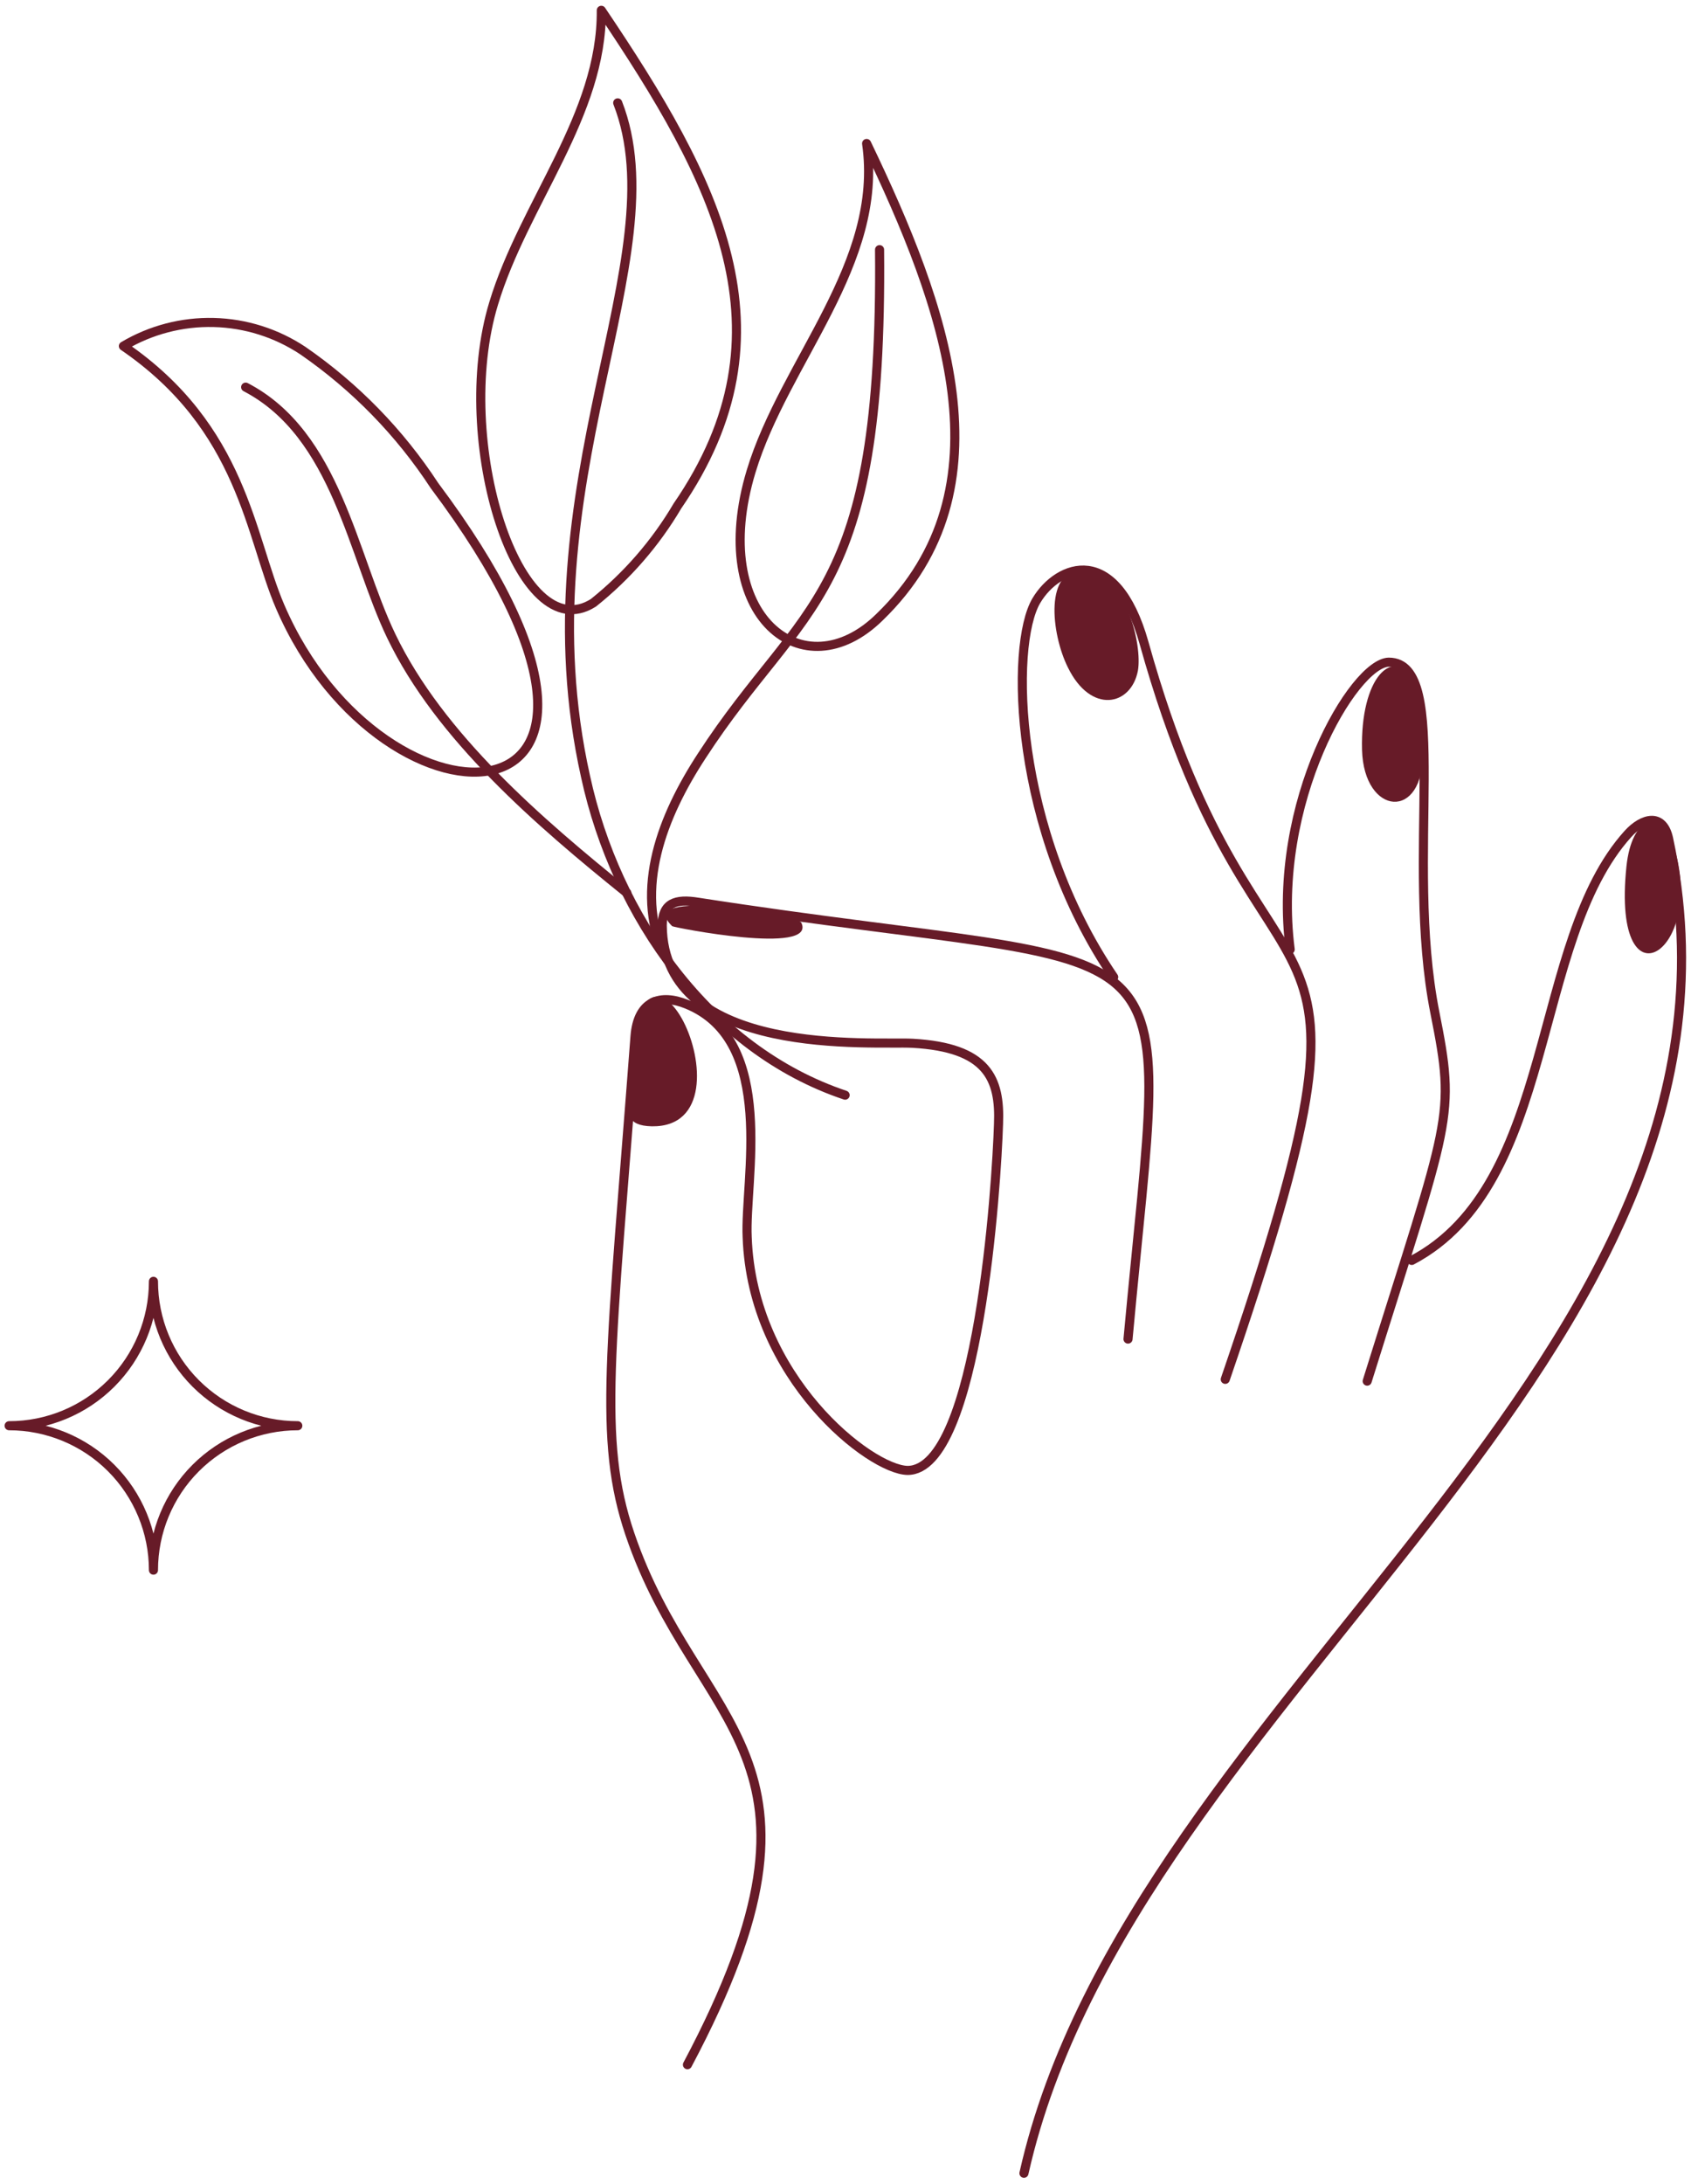
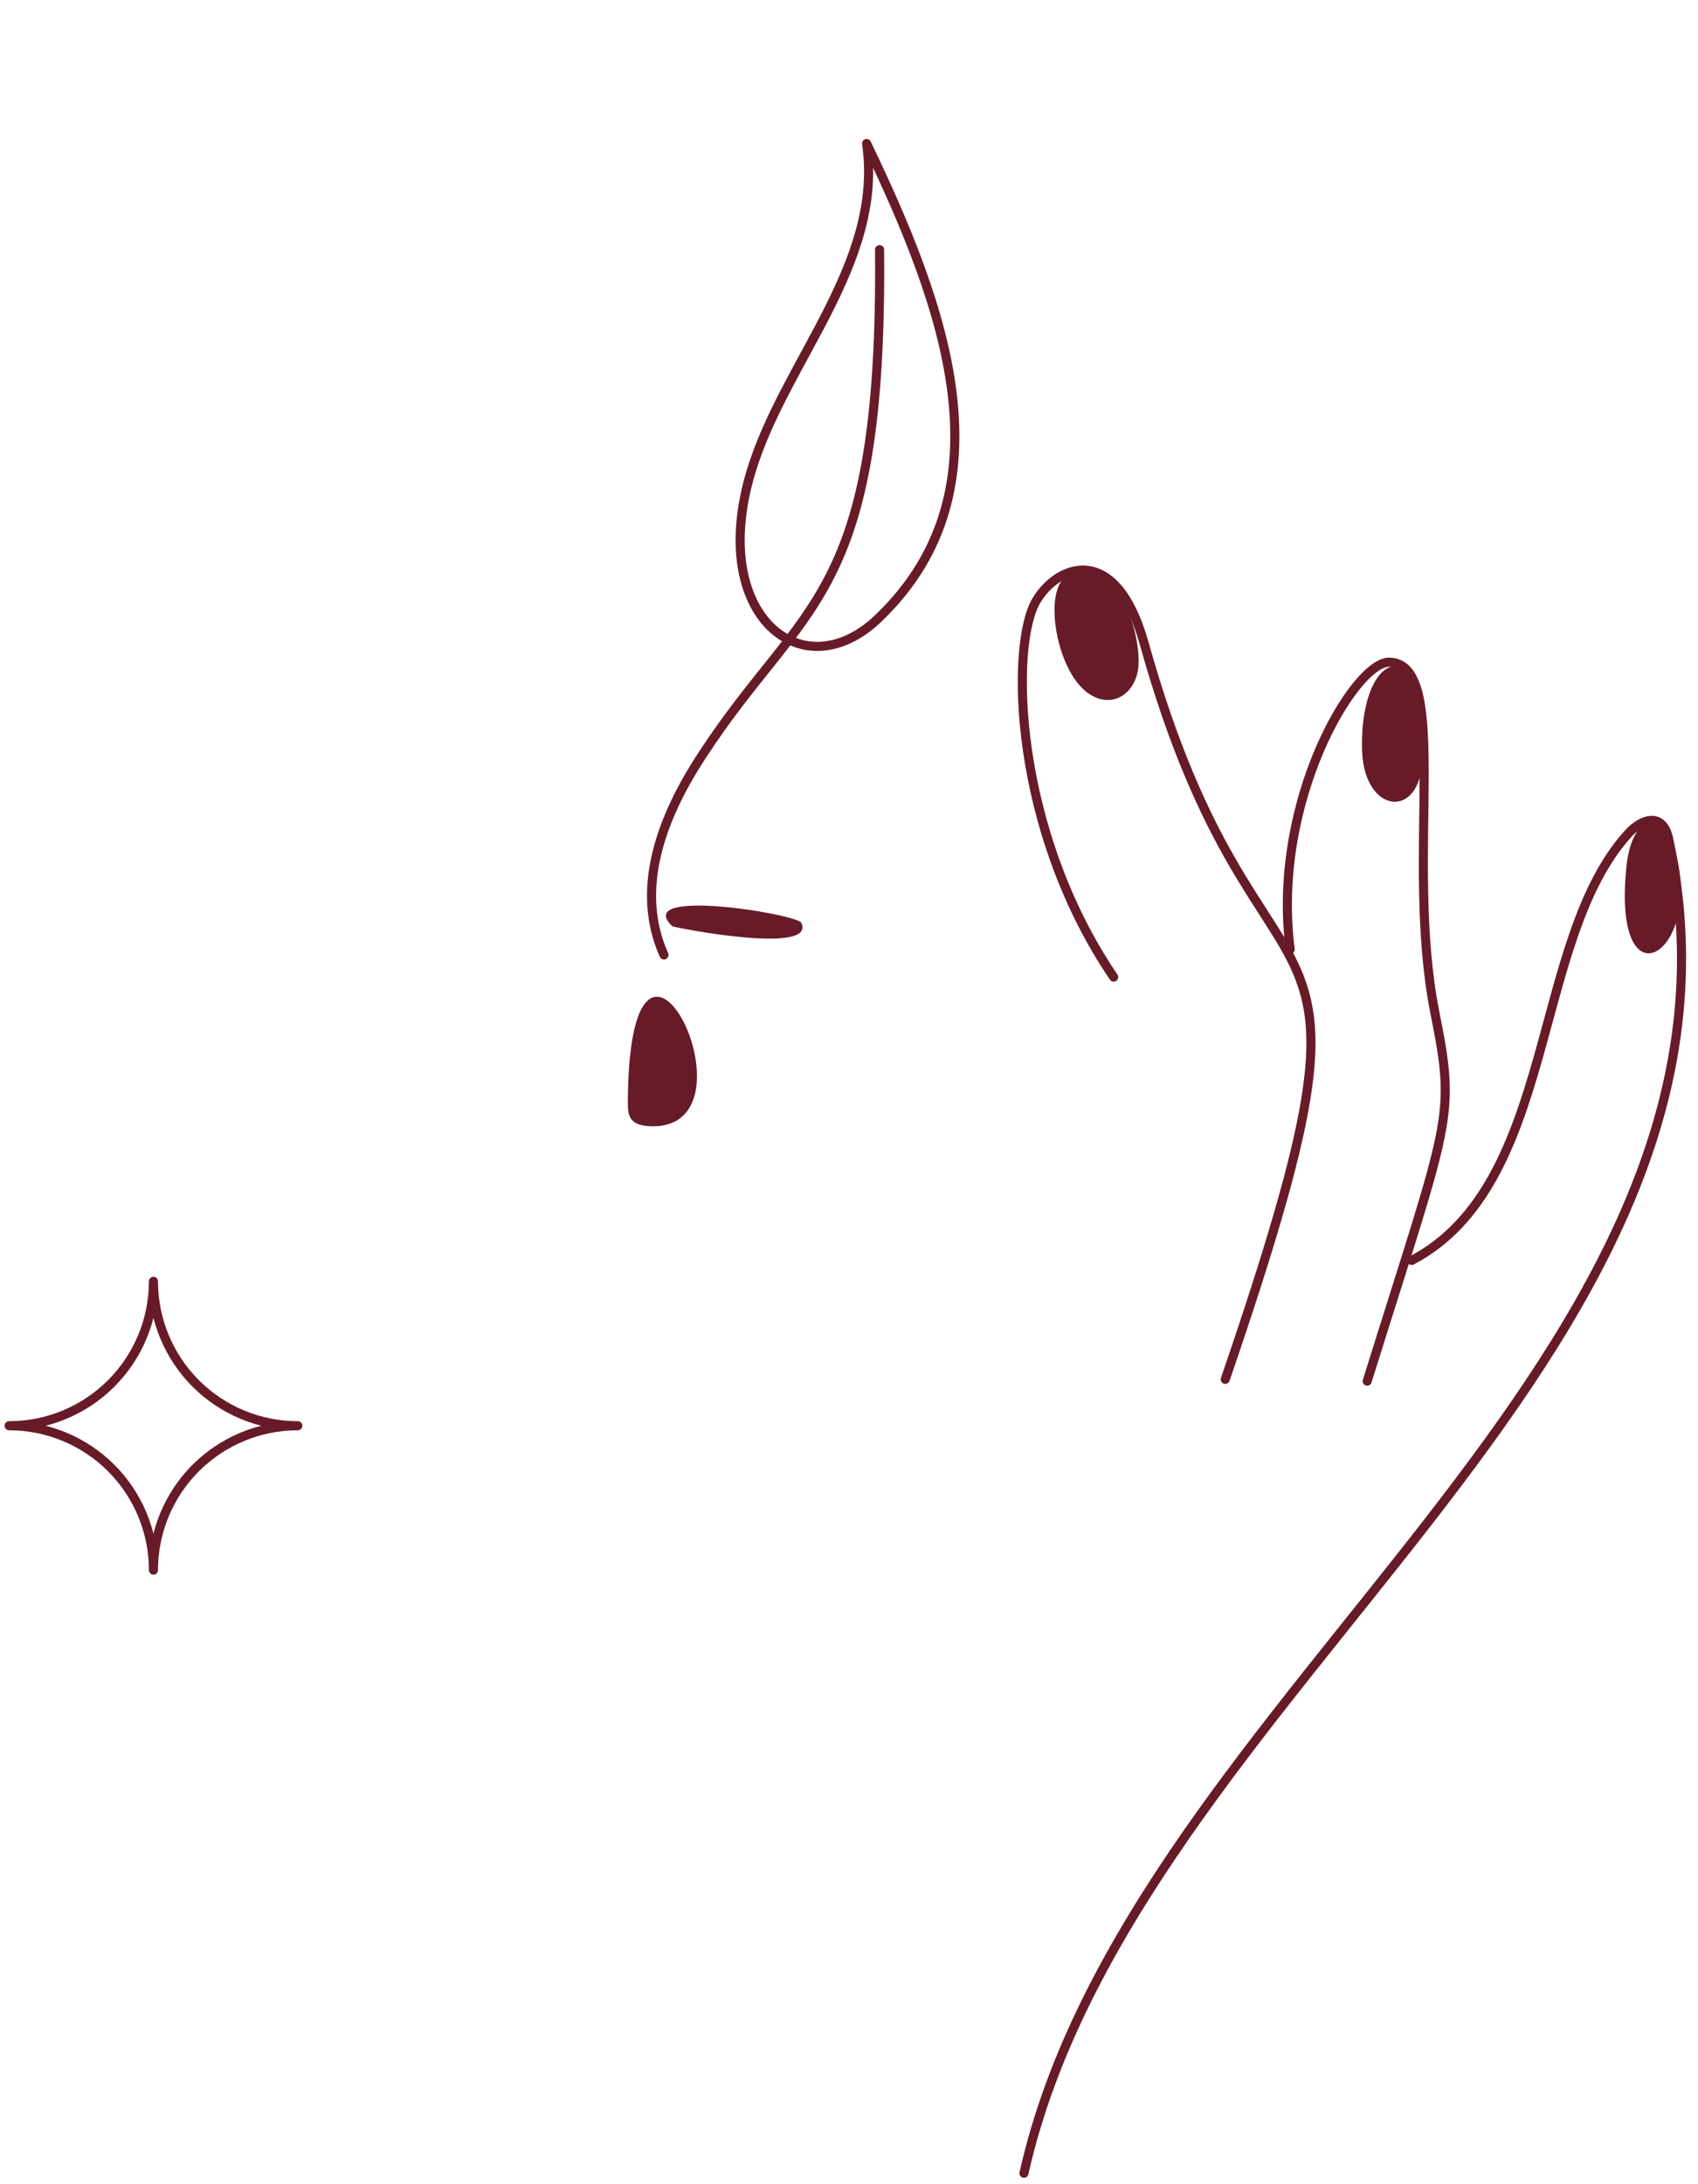
<svg xmlns="http://www.w3.org/2000/svg" width="56" height="72" viewBox="0 0 56 72" fill="none">
-   <path d="M22.672 68.061C28.132 57.791 22.971 57.061 20.771 50.561C19.712 47.431 20.151 44.621 20.942 34.171C21.032 32.961 21.802 32.761 22.642 33.101C25.642 34.311 24.552 38.921 24.642 40.781C24.802 45.421 28.701 48.451 29.931 48.471C32.272 48.471 32.871 38.991 32.931 37.051C32.992 35.551 32.562 34.531 30.102 34.391C28.842 34.321 21.872 34.901 21.841 30.511C21.841 29.761 22.282 29.621 23.021 29.741C39.661 32.321 38.532 29.641 37.202 44.141" stroke="#671B28" stroke-width="0.3" stroke-linecap="round" stroke-linejoin="round" />
  <path d="M36.729 32.209C33.429 27.359 33.299 21.279 34.179 19.799C34.899 18.589 36.799 17.889 37.729 21.189C41.609 35.089 46.389 28.029 40.409 45.469" stroke="#671B28" stroke-width="0.3" stroke-linecap="round" stroke-linejoin="round" />
  <path d="M42.55 31.298C41.92 26.438 44.65 21.858 45.8 21.828C47.9 21.828 46.31 28.288 47.32 33.368C48.02 36.888 47.83 36.758 45.09 45.528" stroke="#671B28" stroke-width="0.3" stroke-linecap="round" stroke-linejoin="round" />
  <path d="M46.559 41.549C51.349 39.029 50.48 31.039 53.69 27.489C54.169 26.959 54.84 26.779 55.029 27.639C58.73 44.819 37.33 55.789 33.77 71.639" stroke="#671B28" stroke-width="0.3" stroke-linecap="round" stroke-linejoin="round" />
  <path d="M21.498 37.128C25.208 37.178 20.828 28.198 20.708 36.128C20.708 36.678 20.638 37.108 21.498 37.128Z" fill="#671B28" />
  <path d="M26.43 30.421C26.299 30.131 20.84 29.241 22.169 30.531C22.209 30.571 26.93 31.501 26.43 30.421Z" fill="#671B28" />
  <path d="M35.218 21.999C35.978 23.559 37.308 23.269 37.528 22.109C37.678 21.259 37.138 18.929 35.778 18.809C34.418 18.689 34.668 20.899 35.218 21.999Z" fill="#671B28" />
  <path d="M44.92 24.721C44.98 26.901 46.97 27.071 46.92 24.791C47.005 23.994 46.913 23.189 46.65 22.431C45.94 21.271 44.86 22.341 44.92 24.721Z" fill="#671B28" />
  <path d="M53.64 28.561C53.12 33.561 56.53 31.241 55.06 27.491C54.78 26.771 53.82 26.851 53.64 28.561Z" fill="#671B28" />
-   <path d="M20.372 3.391C22.372 8.511 17.162 15.971 19.312 25.601C20.312 30.211 23.392 34.601 27.872 36.101" stroke="#671B28" stroke-width="0.3" stroke-linecap="round" stroke-linejoin="round" />
  <path d="M29.008 8.23C29.118 19.831 26.488 19.77 23.148 24.91C21.838 26.91 20.918 29.291 21.898 31.48" stroke="#671B28" stroke-width="0.3" stroke-linecap="round" stroke-linejoin="round" />
-   <path d="M8.102 12.762C11.102 14.322 11.632 18.322 12.902 20.962C14.502 24.292 17.792 27.112 20.672 29.432" stroke="#671B28" stroke-width="0.3" stroke-linecap="round" stroke-linejoin="round" />
-   <path d="M16.281 10C17.281 6.69 19.861 3.79 19.831 0.34C23.611 5.95 26.291 10.94 22.341 16.68C21.62 17.903 20.681 18.984 19.571 19.87C17.111 21.44 14.901 14.53 16.281 10Z" stroke="#671B28" stroke-width="0.3" stroke-linecap="round" stroke-linejoin="round" />
  <path d="M24.771 15.54C25.871 11.9 29.151 8.69 28.581 4.73C31.141 10.06 33.391 16.101 29.011 20.34C26.501 22.811 23.331 20.311 24.771 15.54Z" stroke="#671B28" stroke-width="0.3" stroke-linecap="round" stroke-linejoin="round" />
-   <path d="M9.24 19.999C8.24 17.679 8.02 14.109 4.07 11.409C4.971 10.874 6.005 10.604 7.052 10.631C8.099 10.657 9.118 10.979 9.99 11.559C11.712 12.748 13.186 14.259 14.33 16.009C23.04 27.629 12.69 27.999 9.24 19.999Z" stroke="#671B28" stroke-width="0.3" stroke-linecap="round" stroke-linejoin="round" />
  <path d="M0.301 46.998C1.563 46.998 2.774 46.497 3.667 45.604C4.559 44.712 5.061 43.501 5.061 42.238C5.061 43.501 5.562 44.712 6.455 45.604C7.348 46.497 8.558 46.998 9.821 46.998C8.558 46.998 7.348 47.5 6.455 48.392C5.562 49.285 5.061 50.496 5.061 51.758C5.061 50.496 4.559 49.285 3.667 48.392C2.774 47.5 1.563 46.998 0.301 46.998Z" stroke="#671B28" stroke-width="0.3" stroke-linecap="round" stroke-linejoin="round" />
</svg>